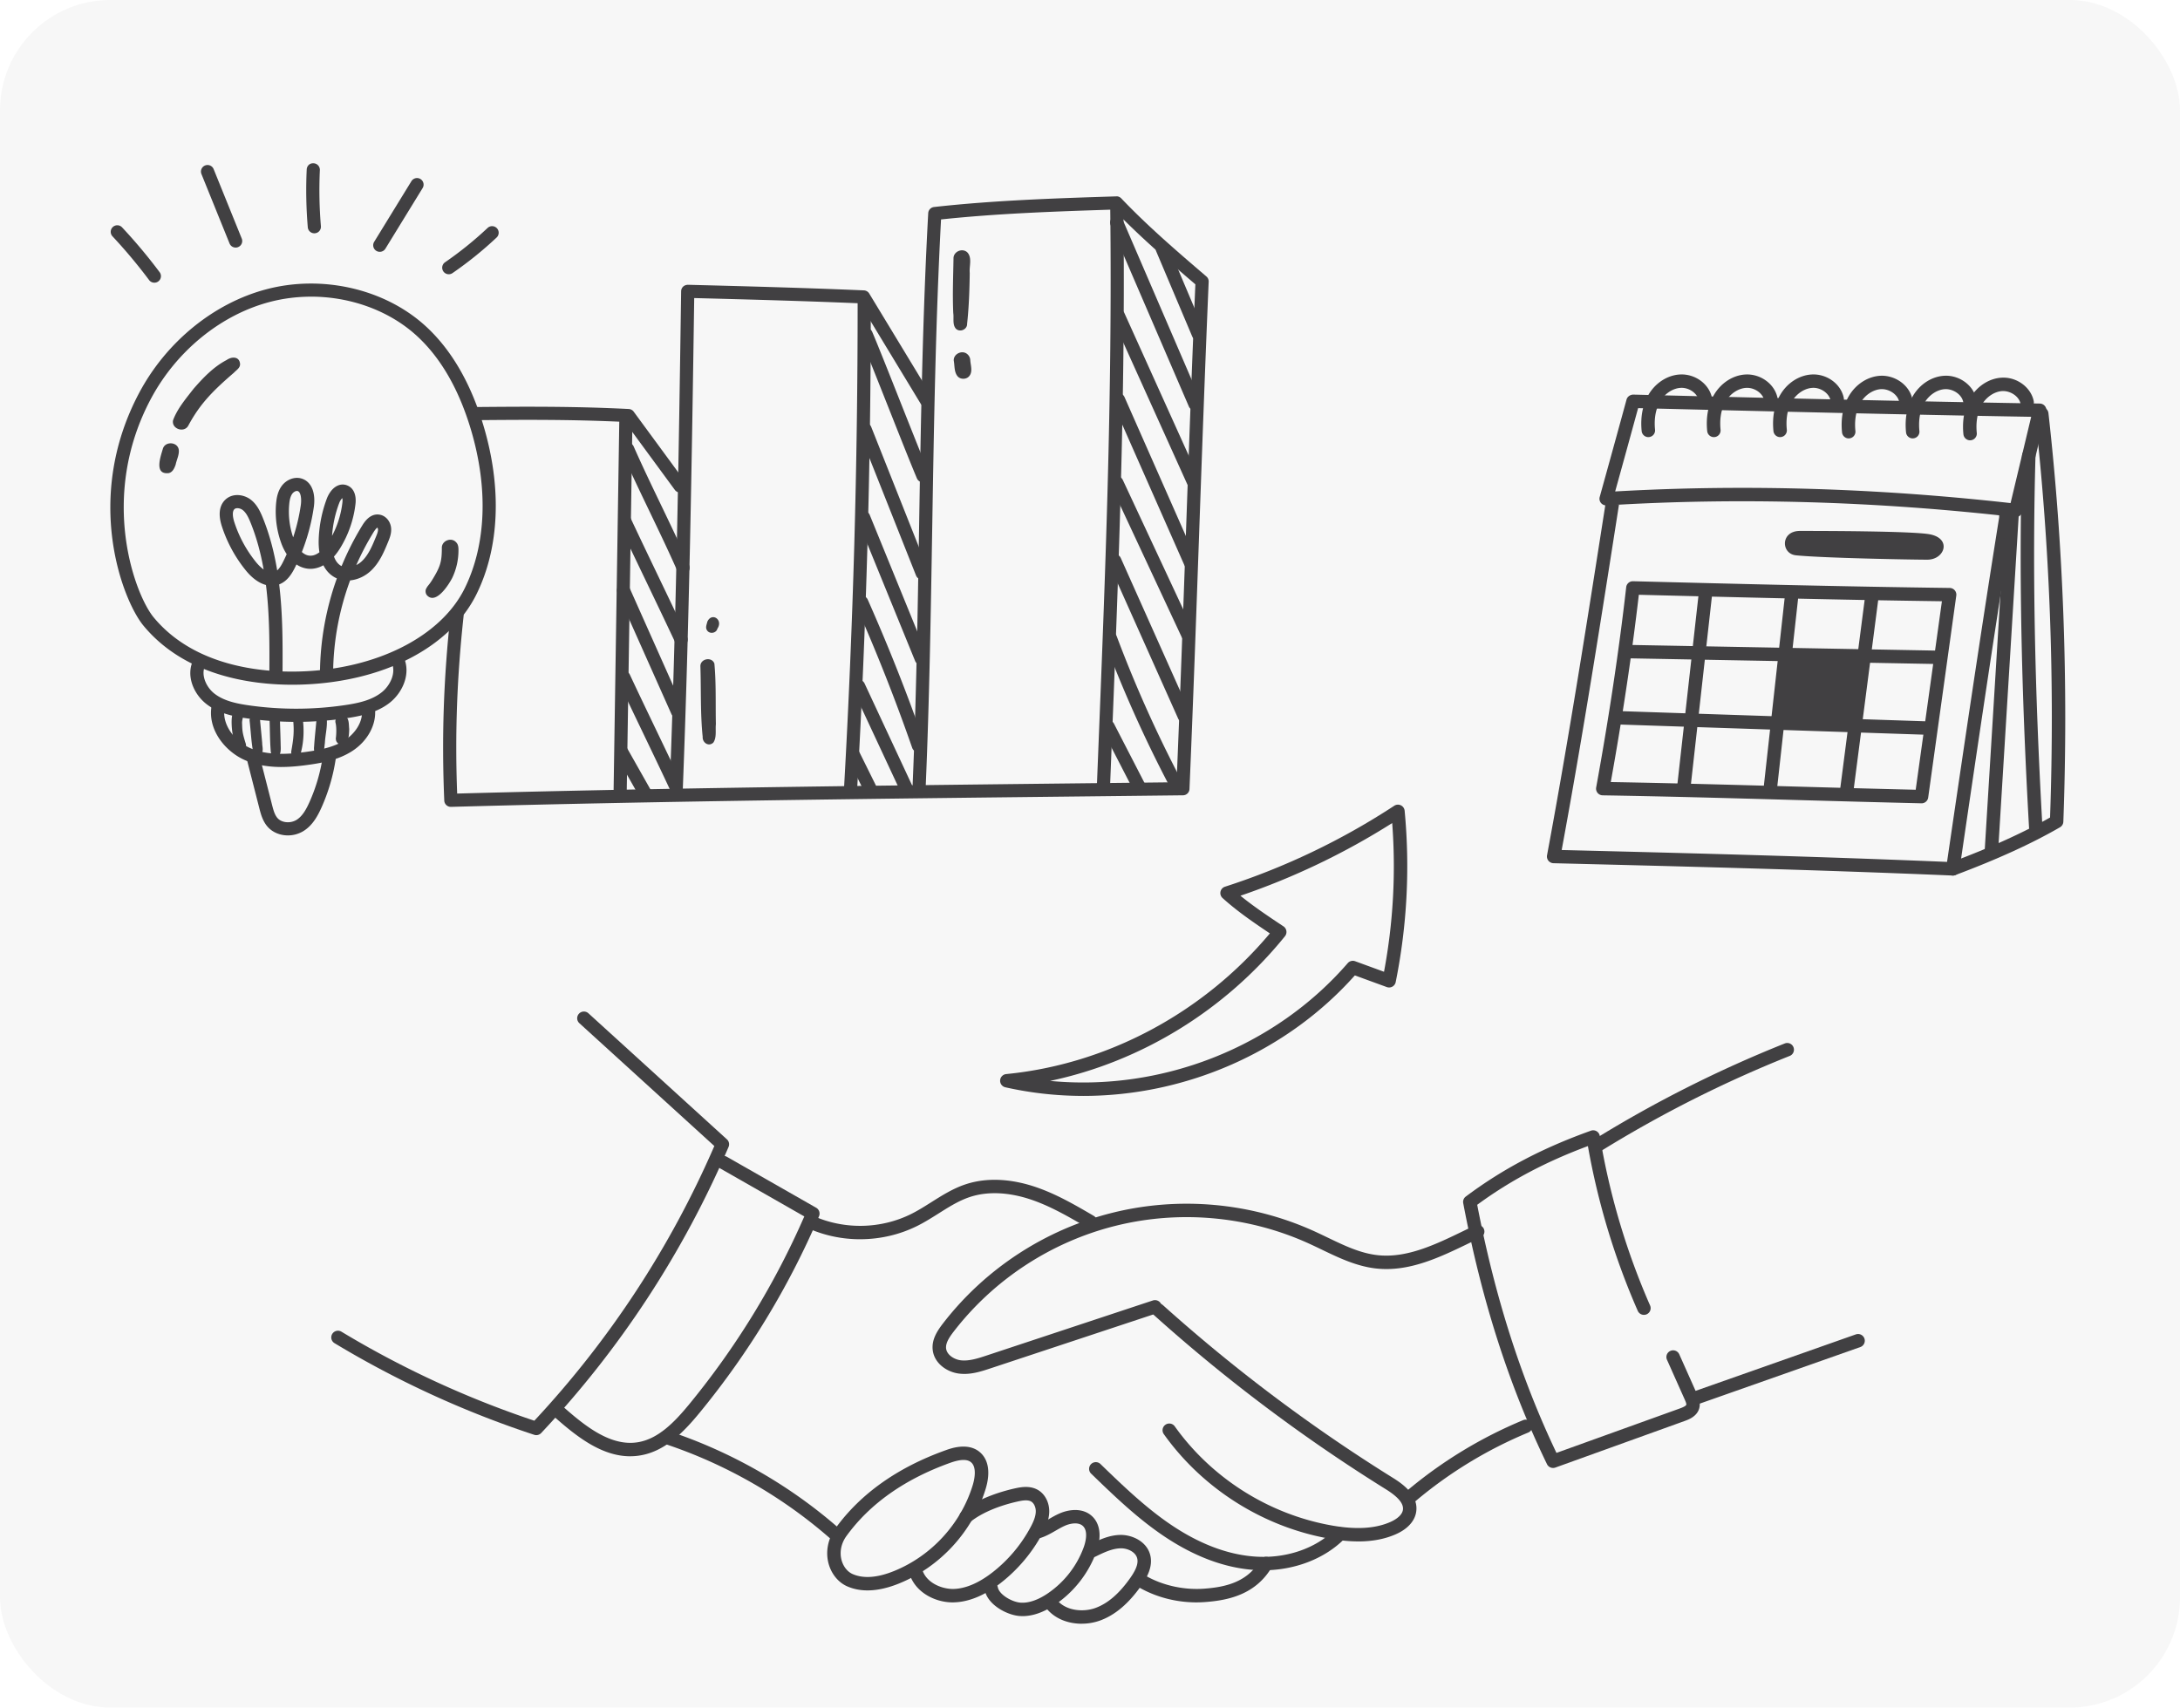
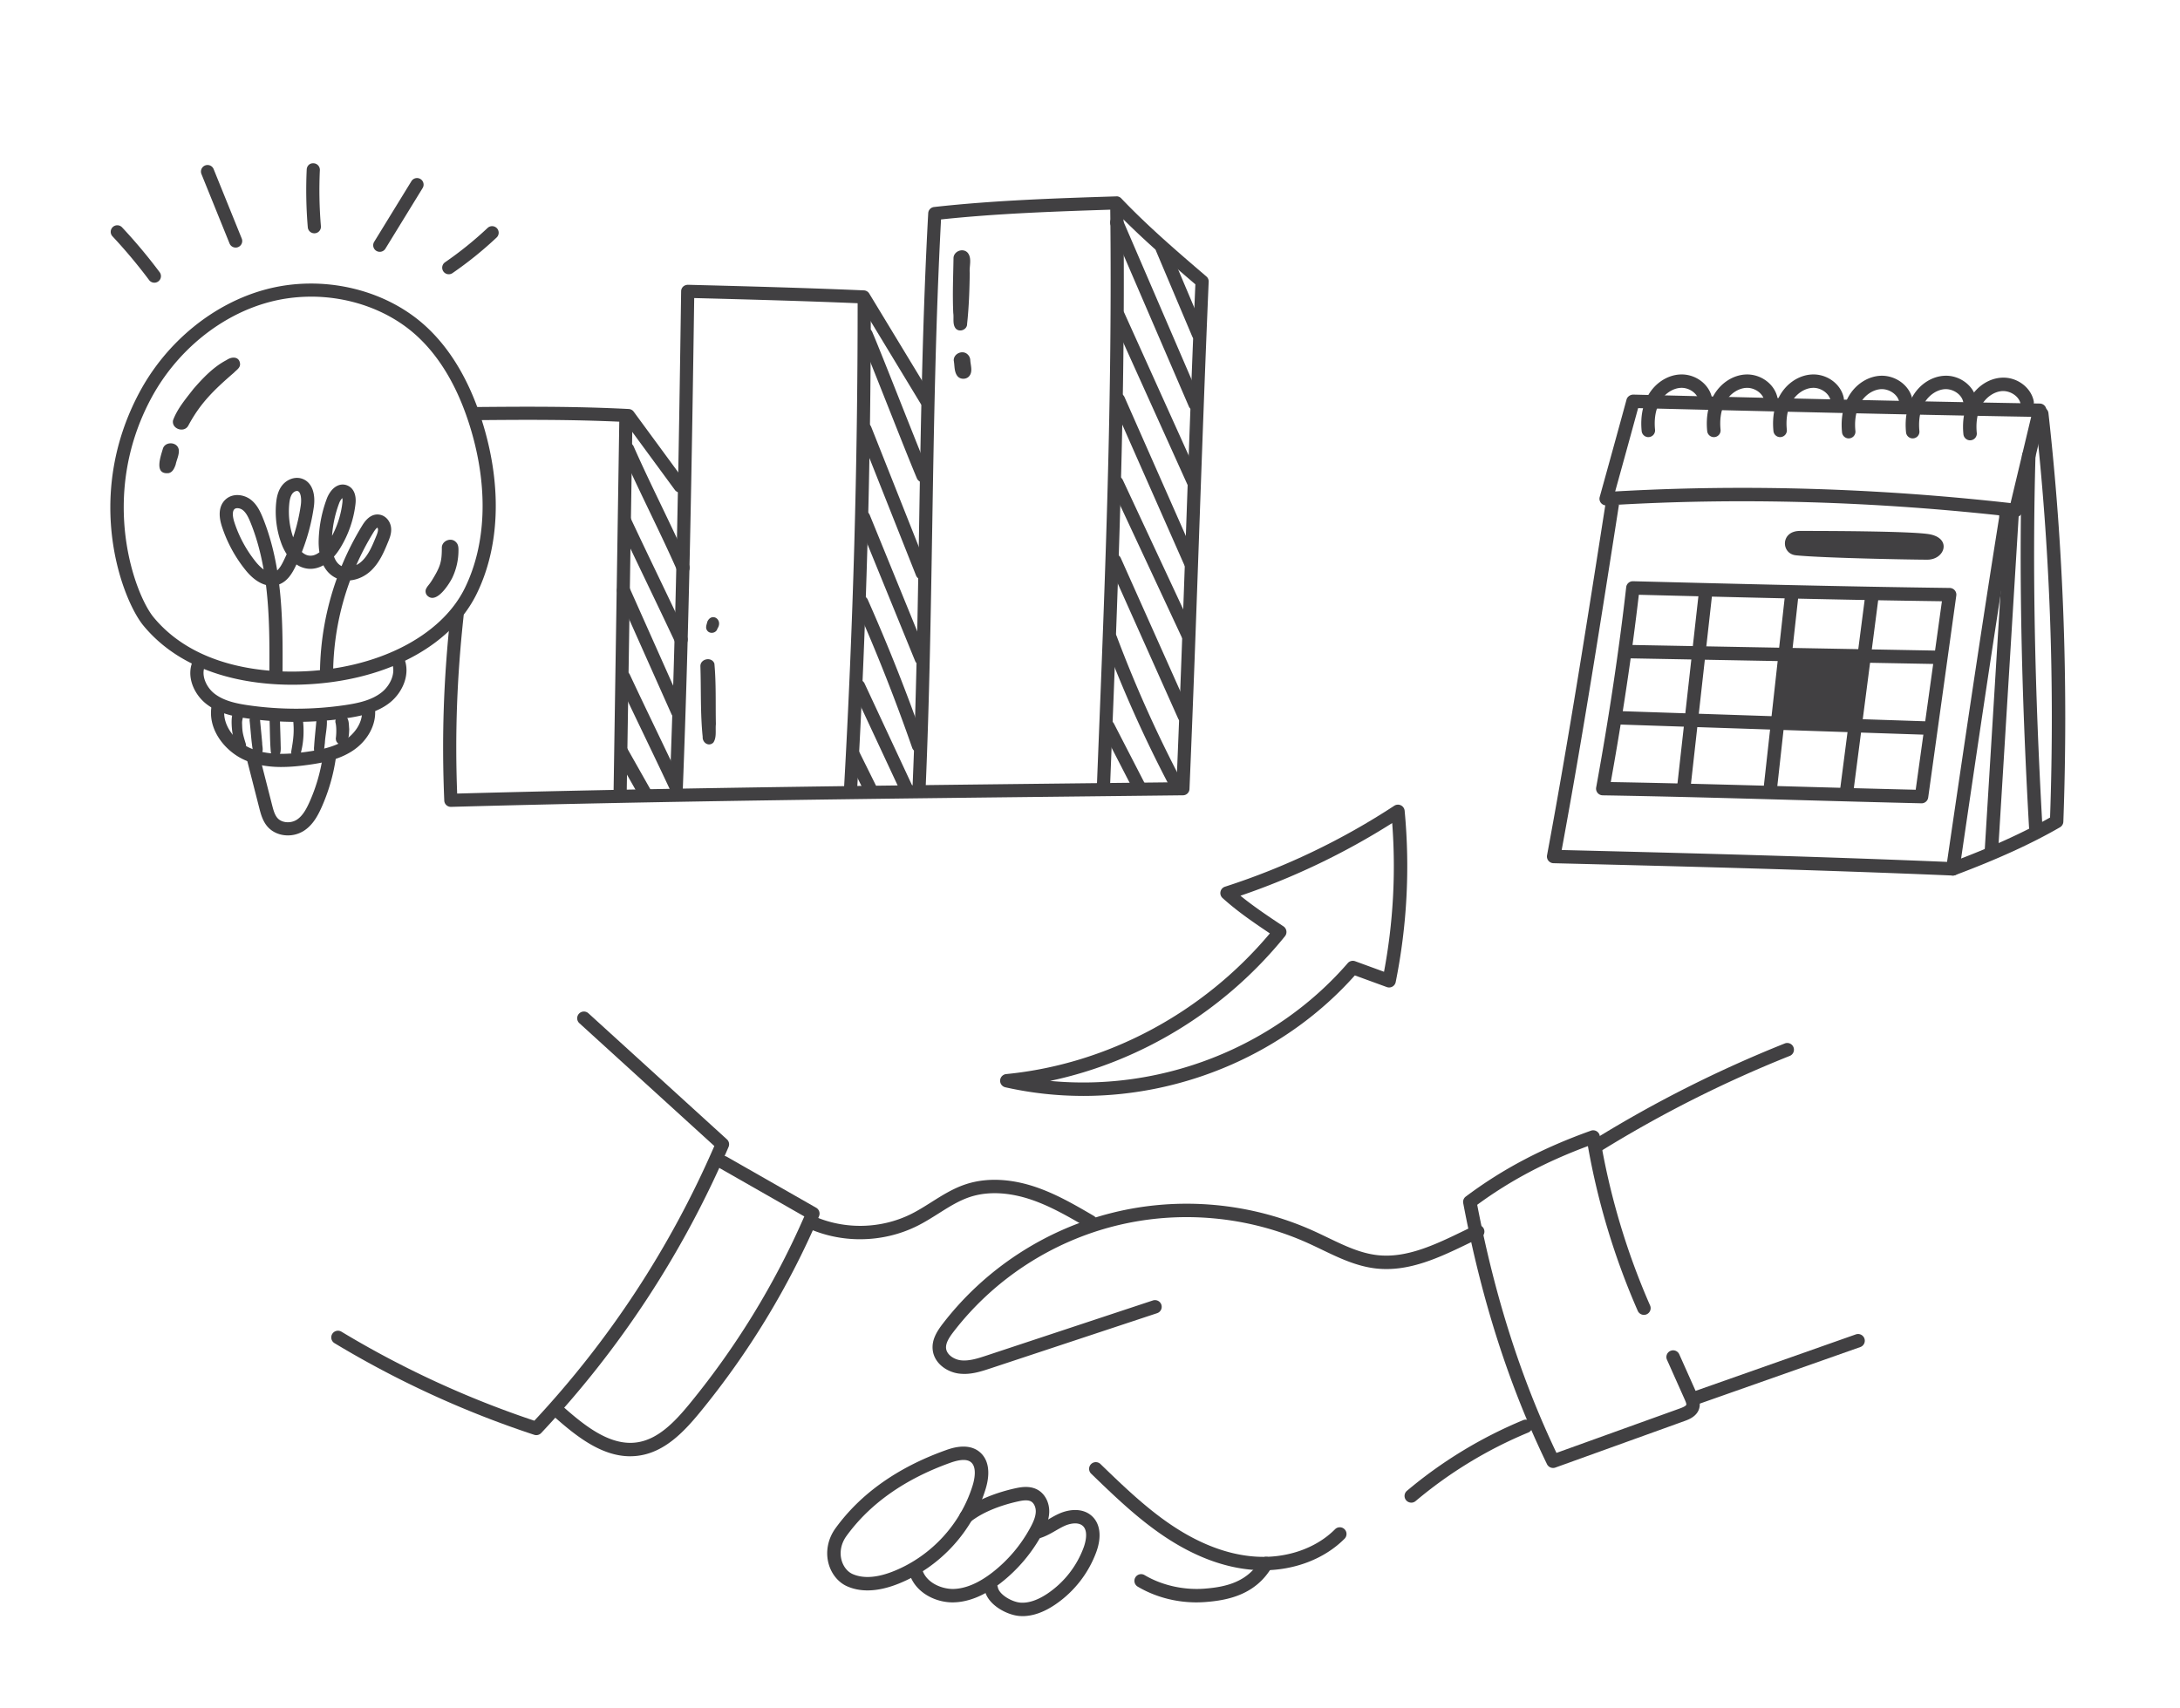
<svg xmlns="http://www.w3.org/2000/svg" width="494" height="387" fill="none">
-   <rect width="494" height="387" fill="#D9D9D9" fill-opacity=".2" rx="25" />
  <g fill="#414042" clip-path="url(#a)">
    <path d="M121.534 325.257q-.242 0-.477-.075a222.3 222.3 0 0 1-45.255-20.769 1.517 1.517 0 0 1-.517-2.086 1.52 1.52 0 0 1 2.09-.515 219.3 219.3 0 0 0 43.709 20.175 219 219 0 0 0 40.788-62.253l-30.581-27.837a1.517 1.517 0 0 1-.098-2.149 1.52 1.52 0 0 1 2.148-.098l31.382 28.569c.477.437.631 1.125.374 1.719a222.1 222.1 0 0 1-42.459 64.839c-.292.311-.698.48-1.108.48z" />
    <path d="M142.799 330.046c-6.458 0-12.131-4.478-17.004-8.775a1.52 1.52 0 0 1-.134-2.145 1.524 1.524 0 0 1 2.149-.134c4.881 4.301 10.597 8.819 16.625 7.89 4.684-.712 8.417-4.569 11.752-8.634a181.6 181.6 0 0 0 26.072-42.558l-19.054-10.876a1.521 1.521 0 0 1 1.514-2.641l20.232 11.55a1.52 1.52 0 0 1 .643 1.916 184.6 184.6 0 0 1-27.053 44.534c-3.722 4.533-7.952 8.846-13.649 9.711-.705.111-1.403.158-2.093.158z" />
    <path d="M194.914 280.861c-4.049 0-8.094-.83-11.824-2.502a1.514 1.514 0 0 1-.764-2.007 1.52 1.52 0 0 1 2.01-.764c7.045 3.152 15.364 2.963 22.255-.507 1.518-.768 2.953-1.673 4.471-2.629 2.401-1.515 4.884-3.085 7.703-4.026 5.756-1.924 11.618-.81 15.521.465 4.869 1.59 9.289 4.171 13.562 6.67.726.425.97 1.353.544 2.078a1.52 1.52 0 0 1-2.081.543c-4.136-2.417-8.409-4.915-12.971-6.407-3.465-1.129-8.641-2.133-13.605-.472-2.472.826-4.691 2.227-7.045 3.715-1.514.952-3.075 1.94-4.727 2.77-4.053 2.042-8.551 3.069-13.049 3.069z" />
    <path d="M218.513 311.378q-.592 0-1.195-.071c-2.7-.338-5.614-2.286-5.961-5.359-.256-2.291.954-4.227 2.303-5.974 9.54-12.392 23.165-21.305 38.359-25.098 15.19-3.793 31.417-2.33 45.681 4.116 1.037.472 2.07.968 3.107 1.464 3.816 1.838 7.423 3.573 11.35 4.01 6.647.744 13.234-2.452 19.597-5.541q1.226-.597 2.445-1.176a1.526 1.526 0 0 1 2.03.72 1.52 1.52 0 0 1-.721 2.026q-1.208.574-2.421 1.165c-6.757 3.278-13.747 6.666-21.269 5.828-4.443-.496-8.453-2.428-12.332-4.293a144 144 0 0 0-3.04-1.433c-13.64-6.166-29.154-7.563-43.682-3.939-14.531 3.629-27.557 12.152-36.684 24.004-.958 1.244-1.825 2.562-1.691 3.782.162 1.44 1.81 2.495 3.312 2.684 1.888.232 3.97-.453 5.803-1.059l37.745-12.501c.8-.26 1.659.169 1.923.964a1.517 1.517 0 0 1-.965 1.92l-37.745 12.502c-1.806.598-3.812 1.263-5.945 1.263zm-21.924 49.07c-1.679 0-3.229-.311-4.64-.936-1.991-.882-3.56-2.806-4.191-5.143-.729-2.708-.15-5.636 1.589-8.032 5.681-7.823 14.066-13.761 24.932-17.653 1.222-.441 4.951-1.771 7.593.295 2.117 1.657 2.637 4.671 1.474 8.484-2.937 9.602-10.246 17.598-19.554 21.391-2.606 1.063-5.015 1.594-7.203 1.594m21.754-29.564c-.808 0-1.813.216-3.035.653-10.274 3.683-18.183 9.259-23.493 16.579-1.199 1.648-1.605 3.64-1.116 5.458.394 1.46 1.325 2.64 2.484 3.156 2.468 1.094 5.649.861 9.458-.693 8.472-3.451 15.123-10.727 17.792-19.463.28-.921 1.08-4.014-.438-5.206q-.613-.484-1.652-.484" />
    <path d="M215.84 363.16c-3.923 0-8.512-2.255-9.789-6.619a1.517 1.517 0 0 1 1.033-1.885 1.526 1.526 0 0 1 1.888 1.031c.86 2.932 4.215 4.419 6.963 4.435 2.775-.036 5.783-1.295 8.937-3.739a32.35 32.35 0 0 0 8.665-10.278c.56-1.047 1.136-2.278 1.175-3.471.036-1.015-.406-1.979-1.068-2.345-.745-.409-1.881-.24-2.783-.043-4.503.968-8.5 2.672-10.972 4.678a1.52 1.52 0 0 1-2.141-.22 1.514 1.514 0 0 1 .221-2.137c4.021-3.266 9.911-4.793 12.253-5.292 1.423-.307 3.264-.539 4.892.354 1.684.925 2.721 2.931 2.646 5.112-.063 1.81-.812 3.439-1.534 4.792a35.45 35.45 0 0 1-9.485 11.251c-3.69 2.861-7.309 4.332-10.763 4.376z" />
    <path d="M231.696 366.272q-.297-.001-.587-.019c-2.894-.185-7.333-2.531-7.98-5.931a1.52 1.52 0 0 1 1.211-1.774 1.52 1.52 0 0 1 1.778 1.208c.311 1.637 3.185 3.337 5.184 3.467 1.829.114 3.899-.591 6.123-2.094a21.65 21.65 0 0 0 8.137-10.416c.303-.826 1.182-3.624-.19-4.88-.997-.909-2.807-.594-4.052-.047-.694.307-1.372.697-2.09 1.11-1.068.618-2.168 1.251-3.438 1.661a1.53 1.53 0 0 1-1.916-.98 1.52 1.52 0 0 1 .982-1.913c.958-.307 1.877-.838 2.85-1.397.757-.437 1.538-.889 2.389-1.259 2.185-.96 5.26-1.31 7.333.586 1.897 1.732 2.259 4.707.994 8.162a24.7 24.7 0 0 1-9.288 11.888c-2.579 1.751-5.078 2.632-7.436 2.632z" />
-     <path d="M245.12 368c-3.091 0-6.288-1.137-8.255-3.821a1.52 1.52 0 0 1 .331-2.125 1.526 1.526 0 0 1 2.129.327c1.971 2.687 6.028 3.069 8.847 2.066 2.842-1.016 5.46-3.27 8.007-6.903 1.336-1.908 1.813-3.317 1.498-4.43-.402-1.421-2.216-2.255-3.765-2.204-1.936.039-3.919 1.015-5.673 1.877a1.52 1.52 0 0 1-2.039-.689 1.517 1.517 0 0 1 .694-2.034c2.038-1.004 4.345-2.141 6.959-2.192 2.696-.043 5.913 1.444 6.757 4.415.765 2.704-.737 5.289-1.936 6.997-2.917 4.167-6.02 6.788-9.477 8.019a12.2 12.2 0 0 1-4.073.689zm-55.529-18.535c-.358 0-.721-.126-1.009-.381-10.975-9.732-24.147-17.303-38.091-21.895a1.52 1.52 0 0 1-.97-1.92 1.516 1.516 0 0 1 1.924-.965c14.334 4.719 27.876 12.502 39.16 22.505.63.559.686 1.519.126 2.145-.3.338-.718.511-1.14.511m118.186-.121c-2.019 0-4.199-.213-6.56-.63-14.997-2.664-28.662-11.301-37.493-23.689a1.514 1.514 0 0 1 .359-2.117 1.52 1.52 0 0 1 2.121.354c8.37 11.746 21.325 19.935 35.545 22.462 5.527.983 9.883.728 13.317-.784.773-.338 2.594-1.282 2.835-2.711.236-1.405-1.025-2.943-3.852-4.702a376 376 0 0 1-52.568-39.485 1.52 1.52 0 0 1 2.034-2.259 373 373 0 0 0 52.139 39.162c2.547 1.582 5.862 4.116 5.247 7.788-.347 2.062-1.987 3.837-4.613 4.99-2.464 1.086-5.282 1.625-8.519 1.625z" />
    <path d="M319.801 340.557c-.434 0-.863-.185-1.163-.539a1.516 1.516 0 0 1 .181-2.141 100.9 100.9 0 0 1 26.324-16.016 1.52 1.52 0 0 1 1.991.819 1.52 1.52 0 0 1-.82 1.987 97.8 97.8 0 0 0-25.531 15.536c-.288.24-.635.358-.982.358z" />
    <path d="M351.928 332.694a1.52 1.52 0 0 1-1.372-.858c-8.595-17.743-14.804-37.092-18.983-59.156a1.51 1.51 0 0 1 .584-1.495c8.365-6.261 17.374-11.003 28.353-14.926a1.522 1.522 0 0 1 2.015 1.184 160.8 160.8 0 0 0 11.394 38.427 1.52 1.52 0 0 1-.785 2.003 1.527 1.527 0 0 1-2.007-.784 164 164 0 0 1-11.299-37.344c-9.591 3.573-17.626 7.835-25.085 13.309 4.025 20.903 9.907 39.319 17.961 56.228l27.964-10.073c1.123-.406 1.411-.685 1.455-.846.063-.237-.213-.854-.343-1.15l-4.033-9.038c-.343-.768 0-1.665.772-2.007.769-.343 1.668 0 2.011.767l4.033 9.039c.315.708.848 1.893.505 3.172-.505 1.888-2.433 2.585-3.359 2.919l-29.257 10.543q-.255.09-.516.09z" />
    <path d="M361.843 261.19a1.52 1.52 0 0 1-1.293-.72 1.52 1.52 0 0 1 .489-2.094 279 279 0 0 1 43.394-21.887 1.52 1.52 0 1 1 1.131 2.822 275.3 275.3 0 0 0-42.921 21.647 1.53 1.53 0 0 1-.8.228zm22.941 56.972a1.521 1.521 0 0 1-.509-2.955l36.266-12.781a1.527 1.527 0 0 1 1.944.928 1.52 1.52 0 0 1-.927 1.94l-36.266 12.781q-.254.088-.508.087m-98.549 37.714q-1.131-.002-2.274-.087c-6.683-.511-13.546-3.124-20.398-7.767-5.993-4.061-11.232-9.13-16.302-14.033a1.52 1.52 0 0 1-.036-2.149 1.524 1.524 0 0 1 2.153-.031c4.975 4.813 10.12 9.787 15.892 13.702 6.406 4.34 12.773 6.78 18.919 7.252 7.105.555 13.956-1.763 18.336-6.174a1.52 1.52 0 0 1 2.153-.008c.595.591.603 1.551.008 2.149-4.526 4.557-11.299 7.154-18.458 7.154z" />
    <path d="M271.128 363.16c-4.723 0-9.379-1.24-13.301-3.561a1.52 1.52 0 1 1 1.553-2.613c3.891 2.306 8.835 3.423 13.546 3.065 4.609-.35 9.718-1.389 12.675-6.461a1.526 1.526 0 0 1 2.081-.551 1.52 1.52 0 0 1 .552 2.077c-3.69 6.328-9.994 7.579-15.075 7.965q-1.02.078-2.031.079M405.41 148.875c-.528 4.58-1.056 9.164-1.624 13.8l16.609 1.18a90 90 0 0 1 2.259-14.973z" />
    <path d="M442.524 198.429h-.067c-31.48-1.33-61.328-2.07-90.19-2.786h-.237a1.58 1.58 0 0 1-1.147-.567 1.53 1.53 0 0 1-.315-1.235c5.002-26.865 9.217-53.844 13.293-79.934l1.526.087 1.482.382c-3.989 25.542-8.117 51.943-12.982 78.268 27.975.693 56.885 1.421 87.324 2.692 3.761-25.629 7.653-52.093 11.812-78.088v-.712a1.521 1.521 0 0 1 3.043 0v.834q.002.12-.019.24c-4.239 26.471-8.197 53.443-12.025 79.524a1.52 1.52 0 0 1-1.506 1.299z" />
    <path d="M456.776 117.201c-.059 0-.114 0-.174-.012-31.48-3.604-62.617-4.494-92.536-2.644a1.53 1.53 0 0 1-1.277-.559 1.5 1.5 0 0 1-.284-1.361c2.023-7.3 4.045-14.6 6.079-22.072.182-.677.852-1.11 1.506-1.122l.544.012c29.576.732 60.162 1.484 91.59 2.015.462.008.895.224 1.179.586s.386.838.28 1.283l-5.425 22.705a1.52 1.52 0 0 1-1.478 1.165zm-61.99-6.634c19.968 0 40.315 1.152 60.819 3.451l4.672-19.554c-30.546-.527-60.284-1.26-89.071-1.967a4599 4599 0 0 1-5.2 18.884 504 504 0 0 1 28.78-.814" />
    <path d="M442.524 198.429a1.516 1.516 0 0 1-.536-2.939c9.071-3.4 16.463-6.745 22.566-10.212 1.092-30.765-.047-61.482-3.394-91.322a1.52 1.52 0 0 1 1.344-1.68c.848-.079 1.589.508 1.684 1.342 3.39 30.261 4.525 61.419 3.378 92.612-.019.52-.303.996-.757 1.26-6.39 3.699-14.157 7.244-23.753 10.845a1.5 1.5 0 0 1-.536.098zm-69-99.361a1.524 1.524 0 0 1-1.514-1.37c-.311-3.092.213-5.918 1.51-8.169 1.601-2.774 4.4-4.56 7.306-4.663 3.402-.114 6.481 2.208 7.116 5.29a1.52 1.52 0 0 1-1.187 1.793 1.534 1.534 0 0 1-1.798-1.184c-.331-1.617-2.16-2.928-4.025-2.865-1.833.067-3.706 1.299-4.774 3.144-1.234 2.141-1.289 4.636-1.116 6.348a1.52 1.52 0 0 1-1.518 1.672z" />
    <path d="M388.375 99.068a1.52 1.52 0 0 1-1.514-1.365c-.311-3.093.209-5.919 1.51-8.17 1.605-2.774 4.4-4.56 7.302-4.663 3.378-.114 6.481 2.208 7.116 5.289a1.52 1.52 0 0 1-1.187 1.794 1.53 1.53 0 0 1-1.798-1.184c-.331-1.617-2.16-2.928-4.029-2.865-1.833.067-3.706 1.299-4.77 3.144-1.238 2.145-1.289 4.636-1.116 6.348a1.517 1.517 0 0 1-1.514 1.672" />
    <path d="M403.388 99.068a1.524 1.524 0 0 1-1.514-1.37c-.311-3.092.213-5.918 1.51-8.169 1.601-2.774 4.4-4.56 7.305-4.663 3.399-.114 6.481 2.208 7.116 5.29a1.52 1.52 0 0 1-1.186 1.793 1.533 1.533 0 0 1-1.798-1.184c-.331-1.617-2.172-2.928-4.025-2.865-1.834.067-3.706 1.299-4.775 3.144-1.234 2.141-1.289 4.636-1.115 6.348a1.524 1.524 0 0 1-1.364 1.664q-.078.007-.154.008zm15.541.292a1.524 1.524 0 0 1-1.514-1.37c-.311-3.097.213-5.922 1.51-8.17 1.601-2.774 4.4-4.56 7.305-4.662 3.355-.095 6.478 2.203 7.116 5.288a1.52 1.52 0 0 1-1.186 1.795 1.525 1.525 0 0 1-1.798-1.185c-.331-1.617-2.165-2.9-4.025-2.864-1.834.066-3.706 1.298-4.775 3.144-1.234 2.14-1.289 4.631-1.115 6.347a1.524 1.524 0 0 1-1.518 1.672z" />
    <path d="M433.433 99.36a1.524 1.524 0 0 1-1.514-1.37c-.311-3.093.213-5.918 1.51-8.17 1.601-2.773 4.396-4.56 7.301-4.662 3.355-.118 6.482 2.207 7.116 5.288a1.517 1.517 0 0 1-1.182 1.795 1.52 1.52 0 0 1-1.798-1.18c-.331-1.618-2.172-2.9-4.029-2.87-1.833.067-3.706 1.3-4.77 3.145-1.234 2.14-1.29 4.635-1.12 6.347a1.52 1.52 0 0 1-1.518 1.672z" />
    <path d="M446.435 99.792a1.524 1.524 0 0 1-1.514-1.37c-.311-3.092.213-5.918 1.51-8.169 1.601-2.774 4.396-4.56 7.301-4.663 3.355-.126 6.482 2.208 7.117 5.29a1.521 1.521 0 0 1-2.981.614c-.331-1.618-2.176-2.89-4.029-2.87-1.833.067-3.706 1.299-4.77 3.144-1.234 2.141-1.29 4.636-1.12 6.348a1.52 1.52 0 0 1-1.518 1.672zm14.875 89.236a1.52 1.52 0 0 1-1.518-1.432c-1.782-31.536-2.302-59.117-1.585-84.322.024-.838.702-1.448 1.565-1.475.84.023 1.502.724 1.479 1.562-.714 25.118-.197 52.616 1.577 84.065a1.52 1.52 0 0 1-1.435 1.602h-.087zm-10.026 5.041h-.094a1.52 1.52 0 0 1-1.428-1.61l4.637-75.561c.051-.838.745-1.468 1.612-1.425a1.52 1.52 0 0 1 1.427 1.61l-4.636 75.561a1.52 1.52 0 0 1-1.518 1.425m-15.856-12.01h-.036c-9.769-.228-19.353-.496-28.819-.759-14.926-.417-29.024-.811-43.402-1.047a1.53 1.53 0 0 1-1.151-.555 1.52 1.52 0 0 1-.319-1.235c2.898-15.89 5.188-31.158 6.804-45.388a1.52 1.52 0 0 1 1.514-1.346h.04c23.272.595 47.34 1.209 71.759 1.523.438.008.852.201 1.136.532.284.33.414.767.351 1.2l-6.367 45.769a1.52 1.52 0 0 1-1.506 1.31zm-70.416-4.816c13.775.24 27.329.618 41.644 1.015 9.024.252 18.155.508 27.451.728l5.941-42.719c-23.358-.315-46.378-.898-68.68-1.468-1.554 13.367-3.69 27.632-6.356 42.44zm41.963-51.389c-3.418-.338-3.532-5.524.891-5.524 4.424 0 25.867.011 29.564.791 4.885 1.023 3.221 5.725-.693 5.725-3.162 0-23.363-.354-29.762-.988z" />
    <path d="M381.563 179.93c-.055 0-.115 0-.17-.008a1.52 1.52 0 0 1-1.344-1.676l4.912-43.955a1.525 1.525 0 0 1 1.683-1.342 1.526 1.526 0 0 1 1.345 1.681l-4.912 43.955a1.52 1.52 0 0 1-1.514 1.353zm19.672-.366q-.082.002-.169-.008a1.516 1.516 0 0 1-1.345-1.676l4.779-43.125a1.51 1.51 0 0 1 1.679-1.341c.836.09 1.439.846 1.344 1.676l-4.778 43.125a1.524 1.524 0 0 1-1.514 1.353zm17.237 1.212q-.097 0-.198-.011a1.524 1.524 0 0 1-1.316-1.704l5.673-43.806c.11-.83.875-1.404 1.707-1.314.836.11 1.423.87 1.317 1.704l-5.674 43.805a1.52 1.52 0 0 1-1.509 1.326" />
    <path d="M439.181 150.496h-.028l-70.214-1.299a1.52 1.52 0 0 1-1.494-1.546 1.52 1.52 0 0 1 1.522-1.492h.027l70.215 1.299a1.52 1.52 0 0 1 1.494 1.546 1.52 1.52 0 0 1-1.522 1.492m-2.46 16.031h-.051l-70.215-2.341a1.518 1.518 0 0 1 .048-3.038h.051l70.214 2.341a1.518 1.518 0 0 1-.047 3.038M66.218 155.186c-9.186 0-24.238-1.955-33.696-13.371-4.727-5.706-13.735-28.817-.97-52.801 6.15-11.557 16.925-20.329 28.82-23.457 12.67-3.337 26.796-.083 35.997 8.283 5.875 5.34 10.322 12.99 13.219 22.733 4.155 13.982 3.596 27.483-1.577 38.025-5.972 12.175-21.312 20.053-40.027 20.565q-.84.023-1.762.023zm4.27-87.949c-3.143 0-6.297.39-9.36 1.196-11.102 2.92-21.175 11.137-26.946 21.974-11.906 22.371-3.576 44.427.635 49.507 9.284 11.211 24.683 12.514 33.08 12.27 17.339-.472 32.032-7.89 37.433-18.896 4.842-9.87 5.338-22.608 1.396-35.873-2.74-9.216-6.903-16.41-12.367-21.38-6.257-5.685-15.005-8.802-23.872-8.802z" />
    <path d="M62.528 154.328h-.008a1.49 1.49 0 0 1-1.483-1.495c.04-6.458.083-13.419-.768-20.254-1.565-.413-3.154-1.55-4.597-3.341a31.1 31.1 0 0 1-5.381-9.905c-1.144-3.49-.142-5.3.898-6.201 1.696-1.468 4.187-1.027 5.673.138 1.325 1.038 2.062 2.538 2.662 4.005 1.577 3.873 2.613 7.914 3.288 12.002.575-.503 1.036-1.322 1.419-2.109q.384-.779.733-1.57a12.4 12.4 0 0 1-1.273-2.621 21 21 0 0 1-1.124-8.917c.107-1.141.34-2.612 1.218-3.852 1.065-1.499 2.918-2.227 4.499-1.767 2.235.649 3.315 3.148 2.822 6.525a45.4 45.4 0 0 1-2.704 10.14c.48.437 1.045.76 1.7.823.835.082 1.608-.256 2.278-.764a15.3 15.3 0 0 1-.162-2.861 29.1 29.1 0 0 1 1.85-9.318c.196-.523.957-2.282 2.479-2.935a2.72 2.72 0 0 1 2.192-.012c1.395.59 2.054 2.121 1.813 4.202a24.45 24.45 0 0 1-3.497 10.035q-.646 1.041-1.375 1.857c.327.917.859 1.736 1.726 2.169a65 65 0 0 1 4.715-9.26c1.124-1.83 2.433-2.64 3.896-2.4 1.419.228 2.523 1.554 2.621 3.152.071 1.169-.362 2.219-.678 2.991-.887 2.16-1.888 4.611-3.808 6.473-1.376 1.334-3.115 2.121-4.81 2.278a62 62 0 0 0-3.856 20.86c-.008.823-.705 1.429-1.506 1.472a1.49 1.49 0 0 1-1.474-1.503 65 65 0 0 1 3.828-21.277c-.083-.04-.17-.079-.252-.118-1.329-.662-2.212-1.696-2.8-2.857-1.119.625-2.302.893-3.477.779a5.7 5.7 0 0 1-2.625-.968l-.272.563c-.773 1.57-1.814 3.258-3.647 3.958.844 6.93.8 13.919.76 20.408a1.49 1.49 0 0 1-1.49 1.479zm-8.733-39.154c-.26 0-.496.067-.654.205-.493.425-.5 1.558-.02 3.03a28.2 28.2 0 0 0 4.869 8.96c.288.358.95 1.121 1.75 1.696-.642-3.66-1.588-7.248-2.984-10.672-.414-1.011-.922-2.145-1.739-2.786a2.06 2.06 0 0 0-1.222-.433m31.701 4.396c0 .035-.32.188-.836 1.027a62 62 0 0 0-3.918 7.468 5.4 5.4 0 0 0 1.328-.944c1.47-1.428 2.31-3.483 3.127-5.466.232-.559.488-1.192.46-1.68a.66.66 0 0 0-.165-.405zm-18.206-8.299c-.347 0-.796.263-1.072.649-.47.661-.611 1.633-.682 2.404a18 18 0 0 0 .899 7.465 42.3 42.3 0 0 0 1.722-7.264c.206-1.409.028-3.022-.705-3.235a.6.6 0 0 0-.162-.023zm10.278 1.621c-.205.189-.505.59-.71 1.137a26 26 0 0 0-1.612 7.414 21.4 21.4 0 0 0 2.346-7.544c.055-.472.023-.81-.024-1.003z" />
    <path d="M67.105 163.603c-3.714 0-7.432-.263-11.122-.791-3.217-.46-6.568-1.172-9.252-3.285-2.752-2.165-4.657-6.249-2.973-9.873a1.489 1.489 0 0 1 2.705 1.251c-.986 2.117.299 4.86 2.112 6.28 2.133 1.677 5.023 2.275 7.83 2.676a75.8 75.8 0 0 0 21.798-.059c2.968-.441 6.032-1.094 8.302-2.908 1.905-1.519 3.336-4.411 2.236-6.78a1.484 1.484 0 0 1 .725-1.975 1.49 1.49 0 0 1 1.98.724c1.761 3.785-.218 8.074-3.08 10.361-2.83 2.262-6.509 3.053-9.726 3.529-3.828.567-7.683.85-11.54.85z" />
    <path d="M63.801 173.831c-2.803 0-5.661-.39-8.346-1.578-4.506-1.991-8.642-7.103-7.431-12.648a1.493 1.493 0 0 1 1.774-1.137 1.49 1.49 0 0 1 1.139 1.771c-.844 3.86 2.247 7.756 5.724 9.291 4.01 1.774 8.74 1.428 12.84.858 3.028-.422 6.175-1.039 8.682-2.661 2.105-1.361 4.104-3.978 3.824-6.748a1.49 1.49 0 0 1 1.333-1.633c.867-.067 1.553.515 1.636 1.33.359 3.537-1.668 7.284-5.169 9.546-2.992 1.94-6.525 2.641-9.891 3.113-1.94.271-4.01.492-6.119.492z" />
    <path d="M65.232 189.335c-1.739 0-3.434-.665-4.57-1.94-1.146-1.291-1.568-2.936-1.907-4.258l-2.756-10.798a1.49 1.49 0 0 1 1.076-1.81 1.49 1.49 0 0 1 1.814 1.074l2.756 10.798c.272 1.063.58 2.271 1.25 3.018.965 1.086 2.96 1.252 4.356.362 1.344-.858 2.2-2.487 2.866-3.97a39.3 39.3 0 0 0 3.016-10.31c.122-.815.875-1.362 1.695-1.255a1.49 1.49 0 0 1 1.258 1.692 42.3 42.3 0 0 1-3.241 11.089c-.844 1.881-1.98 3.974-3.978 5.257a6.74 6.74 0 0 1-3.627 1.051zM34.986 64.07c-.453 0-.903-.205-1.198-.599a118 118 0 0 0-8.291-9.904 1.488 1.488 0 1 1 2.176-2.03 121 121 0 0 1 8.504 10.155 1.487 1.487 0 0 1-1.195 2.377zm18.411-7.961c-.591 0-1.147-.35-1.38-.93l-6.37-15.736a1.49 1.49 0 0 1 2.764-1.114l6.37 15.737c.307.764-.06 1.63-.824 1.936-.185.075-.375.11-.56.11zm17.832-3.235c-.77 0-1.42-.586-1.483-1.366a101 101 0 0 1-.244-13.088c.04-.818.658-1.471 1.56-1.416a1.49 1.49 0 0 1 1.42 1.558 98 98 0 0 0 .237 12.703c.07.818-.54 1.538-1.36 1.605-.044.004-.083.004-.126.004zm14.831 4.199a1.487 1.487 0 0 1-1.27-2.267l8.437-13.741c.43-.7 1.349-.92 2.05-.492.702.429.923 1.346.493 2.046l-8.437 13.742c-.28.456-.768.712-1.273.712m15.635 5.084a1.489 1.489 0 0 1-.851-2.711 82 82 0 0 0 9.647-7.784 1.496 1.496 0 0 1 2.109.063 1.49 1.49 0 0 1-.063 2.105 85 85 0 0 1-9.994 8.063c-.26.177-.552.264-.848.264m52.427 49.479a1.49 1.49 0 0 1-1.203-.61l-11.303-15.394c-12.213-.594-23.295-.5-34.023-.405-.796.051-1.494-.653-1.506-1.476a1.494 1.494 0 0 1 1.479-1.503c10.975-.094 22.326-.193 34.906.445.445.023.863.244 1.127.606l11.721 15.965a1.488 1.488 0 0 1-1.202 2.368z" />
    <path d="M102.161 182.866a1.486 1.486 0 0 1-1.487-1.425c-.607-14.288-.157-27.664 1.412-42.093a1.48 1.48 0 0 1 1.644-1.319c.82.091 1.411.823 1.32 1.641-1.498 13.785-1.967 26.594-1.454 40.181 33.546-.913 68.479-1.452 103.208-1.881.82-19.152 1.151-39.197 1.47-58.589.391-23.54.793-47.882 2.066-71.068a1.485 1.485 0 0 1 1.321-1.397c13.7-1.527 27.731-1.98 41.301-2.412.406-.043.835.154 1.127.46 6.063 6.367 12.785 12.124 19.286 17.693.347.295.536.735.517 1.192-.812 19.022-1.502 38.465-2.169 57.263-.666 18.79-1.352 38.222-2.18 57.708a1.484 1.484 0 0 1-1.47 1.425l-21.029.236c-48.117.535-97.878 1.09-144.84 2.385zM213.246 49.738c-1.218 22.752-1.613 46.607-1.995 69.694-.319 19.353-.651 39.363-1.467 58.503 12.462-.15 24.897-.291 37.221-.429l19.613-.22c.8-19.007 1.471-37.946 2.117-56.28.658-18.566 1.337-37.757 2.141-56.563-6.221-5.328-12.624-10.841-18.49-16.948-12.888.417-26.178.858-39.144 2.239z" />
    <path d="M153.25 180.048h-.059a1.485 1.485 0 0 1-1.431-1.542c1.447-37.651 2.05-74.7 2.59-112.5.004-.398.17-.776.458-1.051.287-.276.697-.398 1.072-.413 12.943.334 26.327.684 39.881 1.267.497.023.954.29 1.211.716l14.212 23.437a1.484 1.484 0 0 1-.505 2.042 1.493 1.493 0 0 1-2.046-.503l-13.798-22.757c-12.73-.539-25.318-.873-37.524-1.192-.536 37.297-1.143 73.877-2.574 111.064a1.49 1.49 0 0 1-1.487 1.432m-12.726 1.342h-.023a1.486 1.486 0 0 1-1.467-1.511l1.301-84.64a1.49 1.49 0 0 1 1.49-1.464h.024a1.485 1.485 0 0 1 1.466 1.511l-1.301 84.64a1.487 1.487 0 0 1-1.49 1.464" />
    <path d="M192.765 179.891h-.083a1.484 1.484 0 0 1-1.403-1.571 1947 1947 0 0 0 3.067-109.596c0-.822.666-1.487 1.49-1.487s1.49.665 1.49 1.487a1949 1949 0 0 1-3.071 109.762 1.487 1.487 0 0 1-1.486 1.405zm57.279.011h-.063a1.49 1.49 0 0 1-1.431-1.546l.193-4.884c1.719-42.947 3.343-83.51 2.847-125.926a1.49 1.49 0 0 1 1.474-1.508c.859-.074 1.498.65 1.51 1.472.497 42.495-1.128 83.098-2.846 126.08l-.194 4.884a1.49 1.49 0 0 1-1.486 1.428zm21.494-102.729a1.49 1.49 0 0 1-1.372-.909l-8.164-19.305c-.32-.756.035-1.63.792-1.948a1.49 1.49 0 0 1 1.951.79l8.165 19.306a1.487 1.487 0 0 1-1.372 2.066" />
    <path d="M209.146 109.315c-.58 0-1.132-.343-1.372-.909-1.368-3.231-3.951-9.748-6.446-16.048-2.492-6.284-5.066-12.78-6.418-15.984a1.486 1.486 0 0 1 .792-1.948 1.49 1.49 0 0 1 1.951.791c1.369 3.23 3.951 9.747 6.446 16.048 2.492 6.284 5.066 12.781 6.419 15.984a1.488 1.488 0 0 1-1.372 2.066m-.182 22.052a1.49 1.49 0 0 1-1.387-.941l-12.924-32.57a1.49 1.49 0 0 1 .836-1.932 1.493 1.493 0 0 1 1.936.834l12.923 32.571a1.488 1.488 0 0 1-1.384 2.038m-.213 19.365a1.49 1.49 0 0 1-1.379-.929l-13.05-31.977a1.486 1.486 0 0 1 .82-1.94 1.49 1.49 0 0 1 1.944.819l13.049 31.976a1.485 1.485 0 0 1-.82 1.94 1.5 1.5 0 0 1-.564.111m-.638 19.75a1.49 1.49 0 0 1-1.408-1 421 421 0 0 0-12.793-32.374 1.485 1.485 0 0 1 .757-1.963 1.484 1.484 0 0 1 1.967.755 423 423 0 0 1 12.884 32.603 1.484 1.484 0 0 1-1.407 1.975zm-2.693 9.802c-.564 0-1.1-.318-1.352-.861l-10.873-23.312a1.49 1.49 0 0 1 2.7-1.255l10.873 23.311a1.487 1.487 0 0 1-1.348 2.113zm-7.948.535a1.49 1.49 0 0 1-1.336-.83l-4.112-8.299a1.49 1.49 0 0 1 .674-1.995 1.493 1.493 0 0 1 1.999.673l4.112 8.299a1.49 1.49 0 0 1-1.333 2.148zm73.301-87.791a1.5 1.5 0 0 1-1.372-.902l-17.713-41.102a1.49 1.49 0 0 1 2.74-1.176l17.713 41.102a1.49 1.49 0 0 1-1.372 2.078zm-.205 17.971a1.49 1.49 0 0 1-1.36-.877l-17.149-37.99a1.49 1.49 0 0 1 2.716-1.224l17.15 37.99a1.488 1.488 0 0 1-1.357 2.097zm-.804 18.023c-.576 0-1.12-.331-1.364-.889l-16.318-36.955a1.492 1.492 0 0 1 2.732-1.2l16.318 36.954a1.49 1.49 0 0 1-1.364 2.09zm-.591 16.331c-.564 0-1.1-.319-1.352-.862l-16.085-34.46a1.486 1.486 0 0 1 .721-1.975 1.487 1.487 0 0 1 1.979.72l16.085 34.456a1.49 1.49 0 0 1-.721 1.979 1.5 1.5 0 0 1-.631.138zm-.816 18.427a1.49 1.49 0 0 1-1.364-.881l-15.742-35.223c-.336-.752 0-1.629.753-1.964.753-.338 1.632 0 1.967.752l15.742 35.223a1.484 1.484 0 0 1-1.36 2.093zm-1.857 15.485a1.49 1.49 0 0 1-1.321-.795 290 290 0 0 1-14.942-33.279 1.492 1.492 0 0 1 2.796-1.043 287 287 0 0 0 14.784 32.937 1.488 1.488 0 0 1-1.317 2.184zm-8.252.767c-.54 0-1.064-.295-1.328-.806l-7.14-13.856a1.487 1.487 0 0 1 .647-2.003 1.487 1.487 0 0 1 2.006.646l7.14 13.855a1.486 1.486 0 0 1-.647 2.003c-.216.11-.449.165-.678.165zm-103.456-49.881c-.576 0-1.12-.33-1.364-.889-1.916-4.348-4.128-8.952-6.265-13.407-2.144-4.466-4.364-9.09-6.3-13.478a1.486 1.486 0 0 1 .765-1.959 1.486 1.486 0 0 1 1.963.763c1.916 4.344 4.124 8.945 6.261 13.391 2.149 4.474 4.368 9.098 6.304 13.494a1.486 1.486 0 0 1-1.364 2.085m-.442 16.287a1.49 1.49 0 0 1-1.352-.857c-2.007-4.282-4.179-8.811-6.347-13.34-2.192-4.573-4.388-9.149-6.411-13.47a1.49 1.49 0 0 1 2.701-1.263c2.018 4.316 4.21 8.881 6.398 13.446 2.177 4.537 4.353 9.074 6.363 13.363.347.744.028 1.63-.717 1.98a1.5 1.5 0 0 1-.631.138zm-.832 16.296a1.49 1.49 0 0 1-1.364-.886l-12.225-27.427c-.335-.752 0-1.629.757-1.964a1.49 1.49 0 0 1 1.967.756l12.229 27.427a1.485 1.485 0 0 1-.756 1.964c-.198.086-.403.13-.604.13zm-.441 16.878c-.564 0-1.1-.319-1.352-.862-1.775-3.802-3.797-8.016-5.819-12.234-2.043-4.258-4.089-8.52-5.879-12.357a1.489 1.489 0 0 1 2.701-1.255c1.786 3.829 3.824 8.079 5.862 12.325 2.027 4.226 4.057 8.452 5.835 12.265a1.487 1.487 0 0 1-1.348 2.114zm-6.844 1.754a1.5 1.5 0 0 1-1.301-.755l-5.338-9.441a1.483 1.483 0 0 1 .568-2.026 1.49 1.49 0 0 1 2.03.566l5.338 9.445c.406.716.15 1.625-.568 2.026-.232.13-.485.193-.729.193zM51.343 81.6c-2.96 1.539-5.314 4.033-7.483 6.516-1.722 2.22-3.682 4.502-4.648 7.147-.378 1.947 2.523 2.935 3.462 1.192 2.692-5.017 5.65-7.941 10.34-11.99.54-.59 1.416-1.059 1.388-1.96-.13-1.763-1.884-1.731-3.055-.905zm-14.468 20.211c-.54 1.83-1.956 5.82 1.38 5.41.894-.224 1.269-1.129 1.549-1.916.213-1.074.796-2.148.721-3.246-.15-1.972-3.197-2.16-3.647-.248zm66.449 21.052c-1.1-1.176-3.253-.287-3.202 1.322 0 3.208-.358 4.262-2.223 7.312-.812 1.275-.88 1.086-1.329 1.916-.236.468-.15 1.122.198 1.515 1.994 2.137 4.853-2.298 5.688-3.907a14.45 14.45 0 0 0 1.435-6.194c.016-.697-.023-1.456-.567-1.96zM219.27 57.27c-1.1-1.177-3.253-.292-3.201 1.322-.067 4.112-.241 8.232-.056 12.344.178 1.153-.22 2.581.568 3.53.883.944 2.614.232 2.571-1.063.417-3.833.544-7.689.599-11.541-.154-1.496.571-3.353-.485-4.593zm.603 24.433c0-.492-.201-.976-.548-1.323-1.1-1.176-3.253-.287-3.201 1.323.224 1.14.067 2.47.772 3.447.58.857 1.956.92 2.662.18.934-.991.41-2.427.319-3.627zm-57.65 82.416c-.098-4.557.083-9.212-.339-13.726-.587-1.645-3.237-1.105-3.17.638.178 5.312-.027 10.656.517 15.953-.091 1.33 1.356 2.321 2.413 1.318.804-1.169.433-2.822.579-4.183m-1.932-23.229c-.138.622-.481 1.306-.106 1.905.528.975 2.113.767 2.377-.311 1.384-2.047-1.273-3.794-2.271-1.594M55.6 168.263c-.567-1.885-.697-2.468-.732-4.042-.11-1.405.414-1.287.011-2.593-.484-.897-1.943-.708-2.184.283-.65 1.492.194 10.263 2.918 7.556.228-.382.134-.811-.012-1.208zm3.813.094c-.146-1.684-.32-3.365-.473-5.045 0-.311-.126-.622-.347-.842-.698-.748-2.066-.185-2.034.842.28 2.373.367 4.801.808 7.142.296.858 1.585.917 2.01.134.332-.685.02-1.495.04-2.231zm4.191.689c-.036-1.984-.118-3.967-.17-5.95-.004-1.527-2.337-1.531-2.35 0 .091 2.341.072 4.686.257 7.02.024.582.217 1.216.848 1.377 1.47.319 1.47-1.444 1.415-2.443zm5.003-6.167c0-.425-.268-.87-.682-1.011-.682-.339-1.557.256-1.534 1.011.351 2.971.063 4.809-.37 7.284-.332 1.653 2.061 1.842 2.211.209.62-2.436.69-5.006.375-7.493m5.425-.039c-.434-1.216-2.382-.814-2.334.468-.166 1.948-.395 3.892-.517 5.844-.094.756-.016 1.846.942 1.932 1.455.154 1.333-1.712 1.499-2.695.078-1.834.623-3.747.413-5.549zm4.175-.575c-1.073-.677-2.527.441-2.149 1.649.13.535.225 1.755.071 3.184-.024.106-.051.354-.008.503.028.535.477 1 .982 1.138 1.96.393 1.99-2.184 2.03-3.518-.122-.996.047-2.354-.926-2.956m167.248 86.108a80.2 80.2 0 0 1-17.638-1.951 1.52 1.52 0 0 1 .189-2.995c22.921-2.239 44.604-13.832 59.755-31.882-3.725-2.491-7.483-5.076-10.723-8.016a1.515 1.515 0 0 1 .556-2.57 159 159 0 0 0 38.355-18.345 1.524 1.524 0 0 1 2.35 1.129 133 133 0 0 1-2.026 38.836c-.087.433-.359.81-.749 1.027a1.53 1.53 0 0 1-1.266.102l-7.242-2.644c-15.541 17.448-38.376 27.313-61.561 27.313zm-7.526-3.4c25.157 2.432 50.845-7.5 67.478-26.691a1.53 1.53 0 0 1 1.676-.433l6.544 2.392a129.8 129.8 0 0 0 1.853-33.704 162 162 0 0 1-34.389 16.469c3.027 2.467 6.426 4.734 9.737 6.933a1.54 1.54 0 0 1 .363 2.235c-13.601 16.827-32.631 28.455-53.258 32.803z" />
  </g>
  <defs>
    <clipPath id="a">
      <path fill="#fff" d="M25 37h443v331H25z" />
    </clipPath>
  </defs>
</svg>